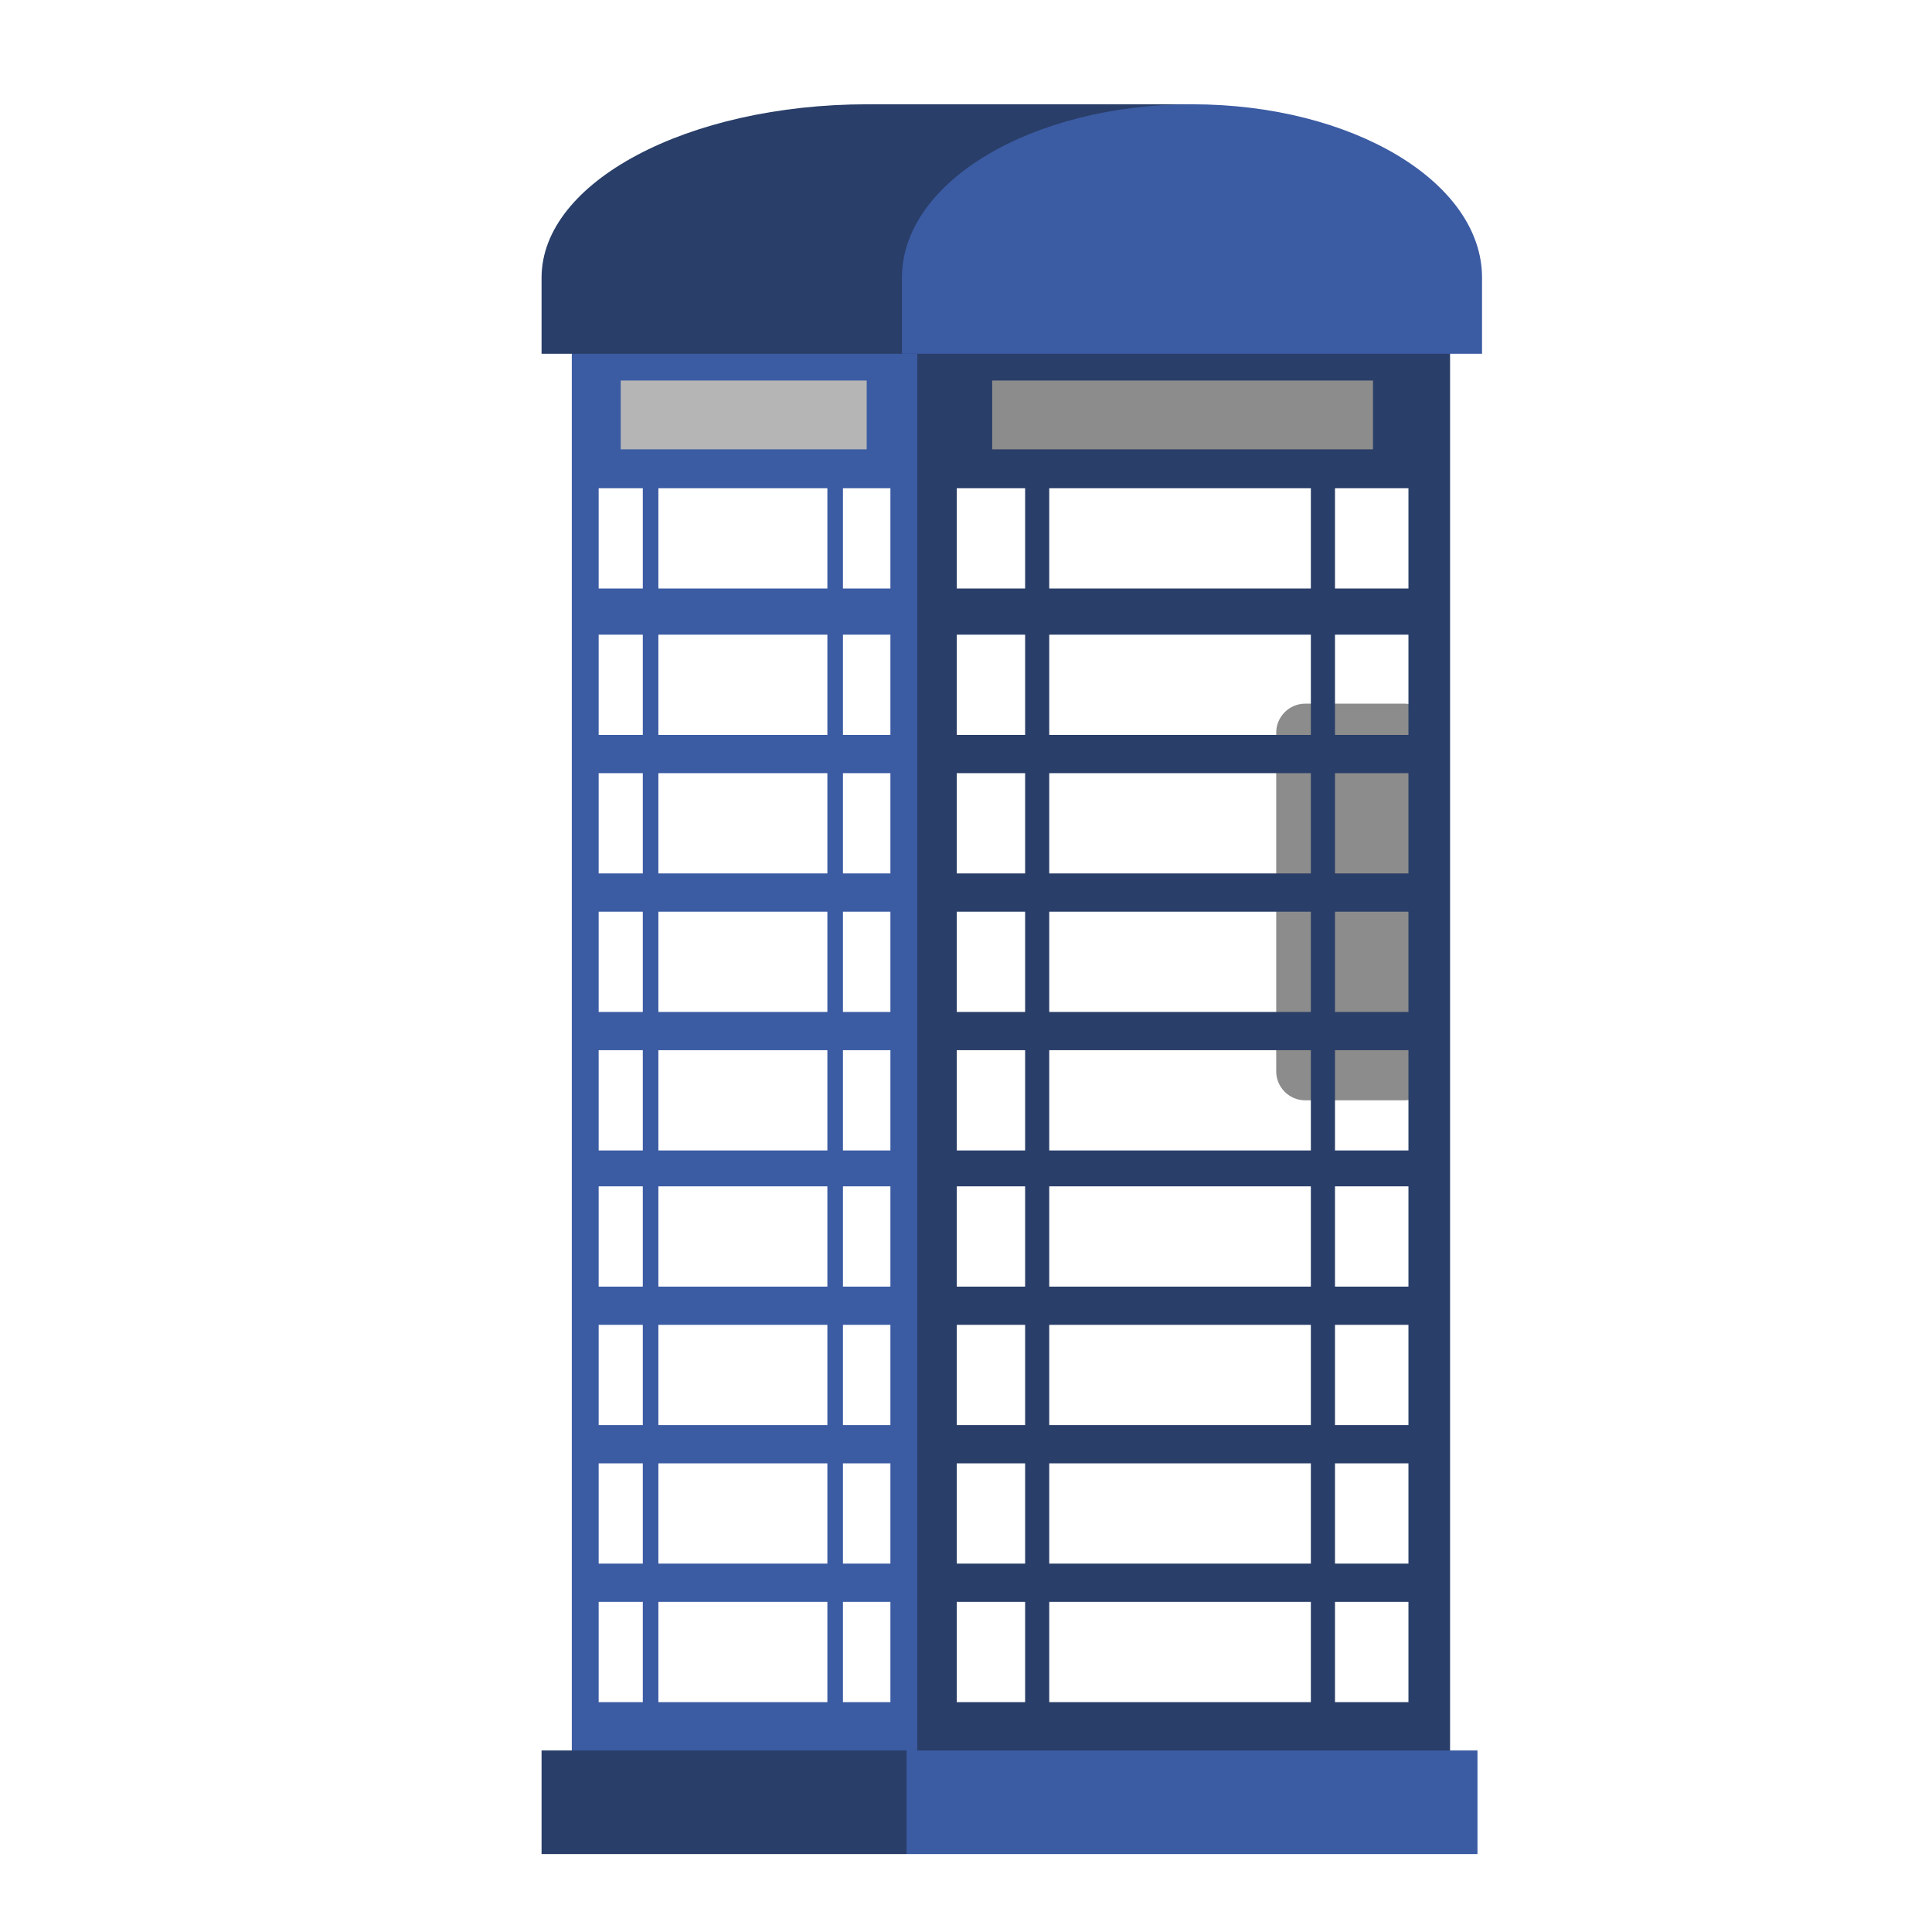
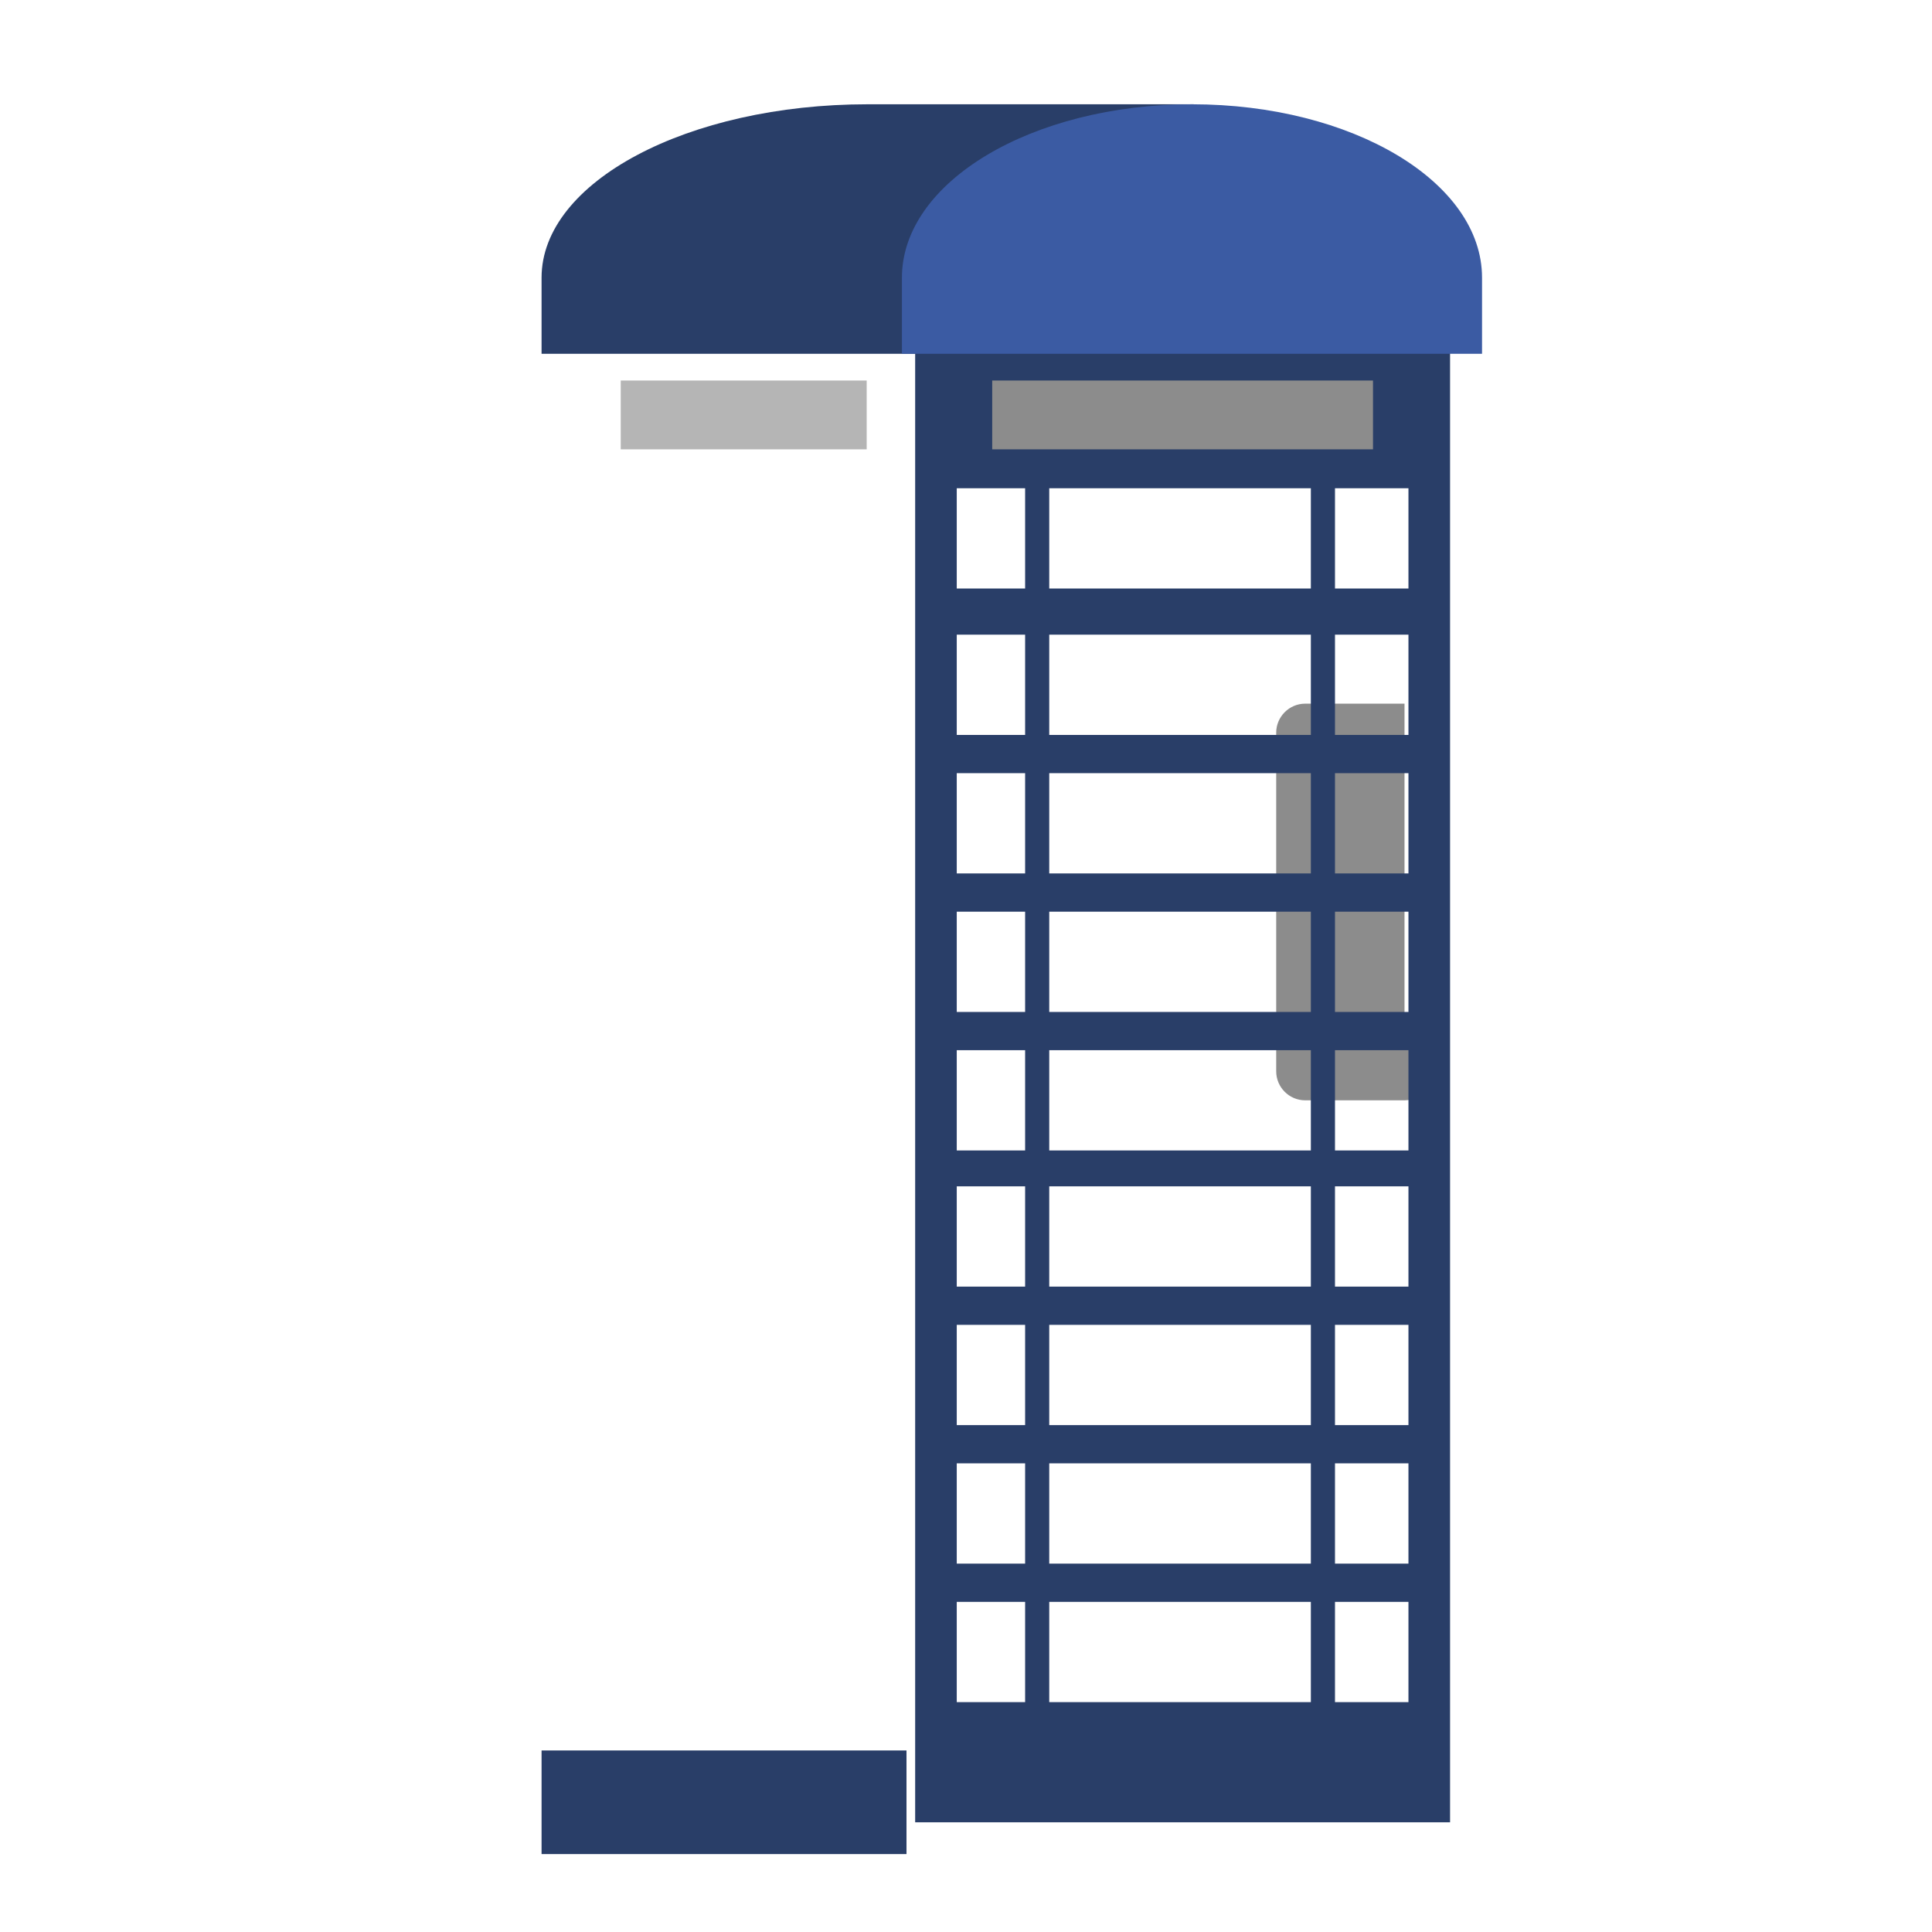
<svg xmlns="http://www.w3.org/2000/svg" version="1.1" id="Capa_1" x="0px" y="0px" viewBox="0 0 800 800" enable-background="new 0 0 800 800" xml:space="preserve">
  <g>
-     <path fill="#8C8C8C" d="M581.58,455.62h-41.13c-6.6,0-12-5.4-12-12V303.37c0-6.6,5.4-12,12-12h41.13c6.6,0,12,5.4,12,12v140.25   C593.58,450.22,588.18,455.62,581.58,455.62z" />
+     <path fill="#8C8C8C" d="M581.58,455.62h-41.13c-6.6,0-12-5.4-12-12V303.37c0-6.6,5.4-12,12-12h41.13v140.25   C593.58,450.22,588.18,455.62,581.58,455.62z" />
    <path fill="#293E68" d="M378.95,140.67v613.91h221.49V140.67H378.95z M424.48,704.82h-28.31V663.3h28.31V704.82z M424.48,647.46   h-28.31v-41.52h28.31V647.46z M424.48,590.11h-28.31v-41.52h28.31V590.11z M424.48,532.76h-28.31v-41.52h28.31V532.76z    M424.48,476.38h-28.31v-41.52h28.31V476.38z M424.48,419.03h-28.31v-41.52h28.31V419.03z M424.48,361.67h-28.31v-41.52h28.31   V361.67z M424.48,304.32h-28.31V262.8h28.31V304.32z M424.48,243.69h-28.31v-41.52h28.31V243.69z M542.8,704.82H434.47V663.3H542.8   V704.82z M542.8,647.46H434.47v-41.52H542.8V647.46z M542.8,590.11H434.47v-41.52H542.8V590.11z M542.8,532.76H434.47v-41.52H542.8   V532.76z M542.8,476.38H434.47v-41.52H542.8V476.38z M542.8,419.03H434.47v-41.52H542.8V419.03z M542.8,361.67H434.47v-41.52H542.8   V361.67z M542.8,304.32H434.47V262.8H542.8V304.32z M542.8,243.69H434.47v-41.52H542.8V243.69z M583.21,704.82h-30.42V663.3h30.42   V704.82z M583.21,647.46h-30.42v-41.52h30.42V647.46z M583.21,590.11h-30.42v-41.52h30.42V590.11z M583.21,532.76h-30.42v-41.52   h30.42V532.76z M583.21,476.38h-30.42v-41.52h30.42V476.38z M583.21,419.03h-30.42v-41.52h30.42V419.03z M583.21,361.67h-30.42   v-41.52h30.42V361.67z M583.21,304.32h-30.42V262.8h30.42V304.32z M583.21,243.69h-30.42v-41.52h30.42V243.69z" />
-     <path fill="#3B5BA3" d="M236.77,140.67v613.91h143.06V140.67H236.77z M266.17,704.82h-18.28V663.3h18.28V704.82z M266.17,647.46   h-18.28v-41.52h18.28V647.46z M266.17,590.11h-18.28v-41.52h18.28V590.11z M266.17,532.76h-18.28v-41.52h18.28V532.76z    M266.17,476.38h-18.28v-41.52h18.28V476.38z M266.17,419.03h-18.28v-41.52h18.28V419.03z M266.17,361.67h-18.28v-41.52h18.28   V361.67z M266.17,304.32h-18.28V262.8h18.28V304.32z M266.17,243.69h-18.28v-41.52h18.28V243.69z M342.6,704.82h-69.98V663.3h69.98   V704.82z M342.6,647.46h-69.98v-41.52h69.98V647.46z M342.6,590.11h-69.98v-41.52h69.98V590.11z M342.6,532.76h-69.98v-41.52h69.98   V532.76z M342.6,476.38h-69.98v-41.52h69.98V476.38z M342.6,419.03h-69.98v-41.52h69.98V419.03z M342.6,361.67h-69.98v-41.52h69.98   V361.67z M342.6,304.32h-69.98V262.8h69.98V304.32z M342.6,243.69h-69.98v-41.52h69.98V243.69z M368.7,704.82h-19.65V663.3h19.65   V704.82z M368.7,647.46h-19.65v-41.52h19.65V647.46z M368.7,590.11h-19.65v-41.52h19.65V590.11z M368.7,532.76h-19.65v-41.52h19.65   V532.76z M368.7,476.38h-19.65v-41.52h19.65V476.38z M368.7,419.03h-19.65v-41.52h19.65V419.03z M368.7,361.67h-19.65v-41.52h19.65   V361.67z M368.7,304.32h-19.65V262.8h19.65V304.32z M368.7,243.69h-19.65v-41.52h19.65V243.69z" />
-     <path fill="#3B5BA3" d="M611.79,767.73H375.35v-42.9h236.44V767.73z" />
    <path fill="#293E68" d="M224.25,724.83h151.11v42.9H224.25V724.83z" />
    <path fill="#8C8C8C" d="M568.53,186.06H410.85v-28.49h157.68V186.06z" />
    <path fill="#B5B5B5" d="M358.88,186.06H257.03v-28.49h101.85V186.06z" />
    <path fill="#293E68" d="M494.35,43.18v71.8v31.51H359.3H224.25v-31.51c0-39.66,60.46-71.8,135.05-71.8H494.35z" />
    <path fill="#3B5BA3" d="M613.68,114.98v31.51H373.47v-31.51c0-39.66,53.77-71.8,120.1-71.8S613.68,75.32,613.68,114.98z" />
  </g>
</svg>